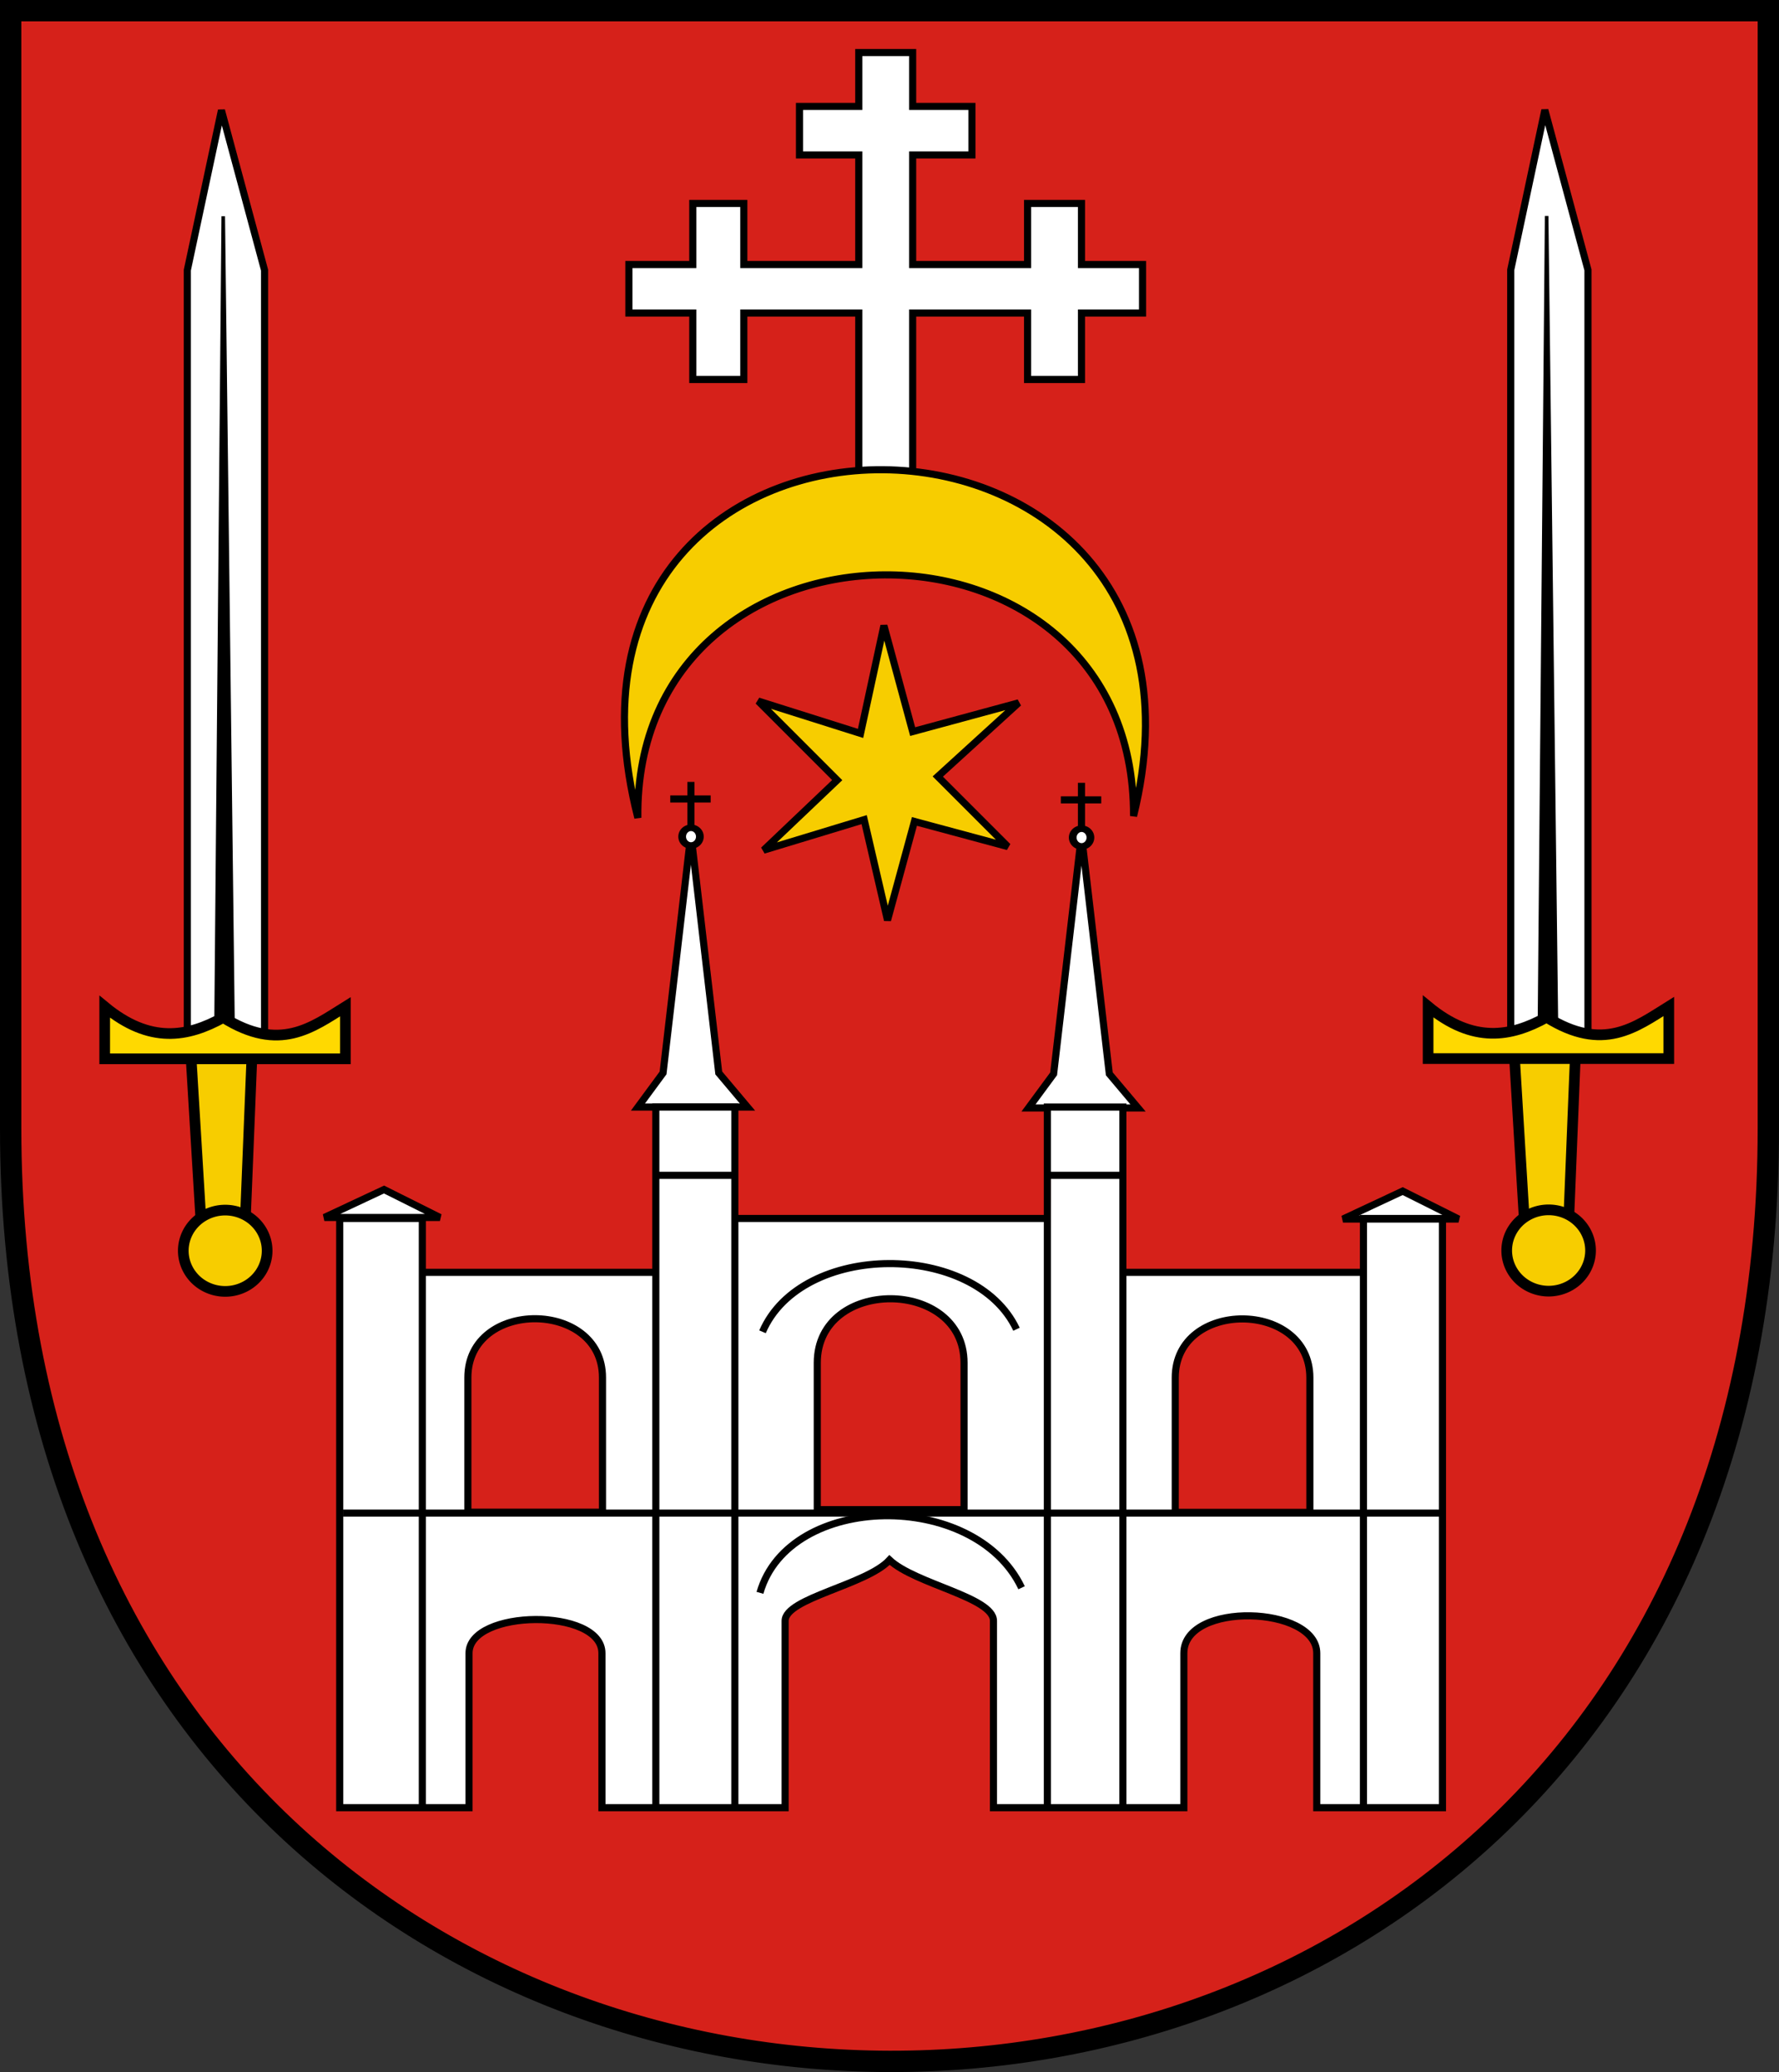
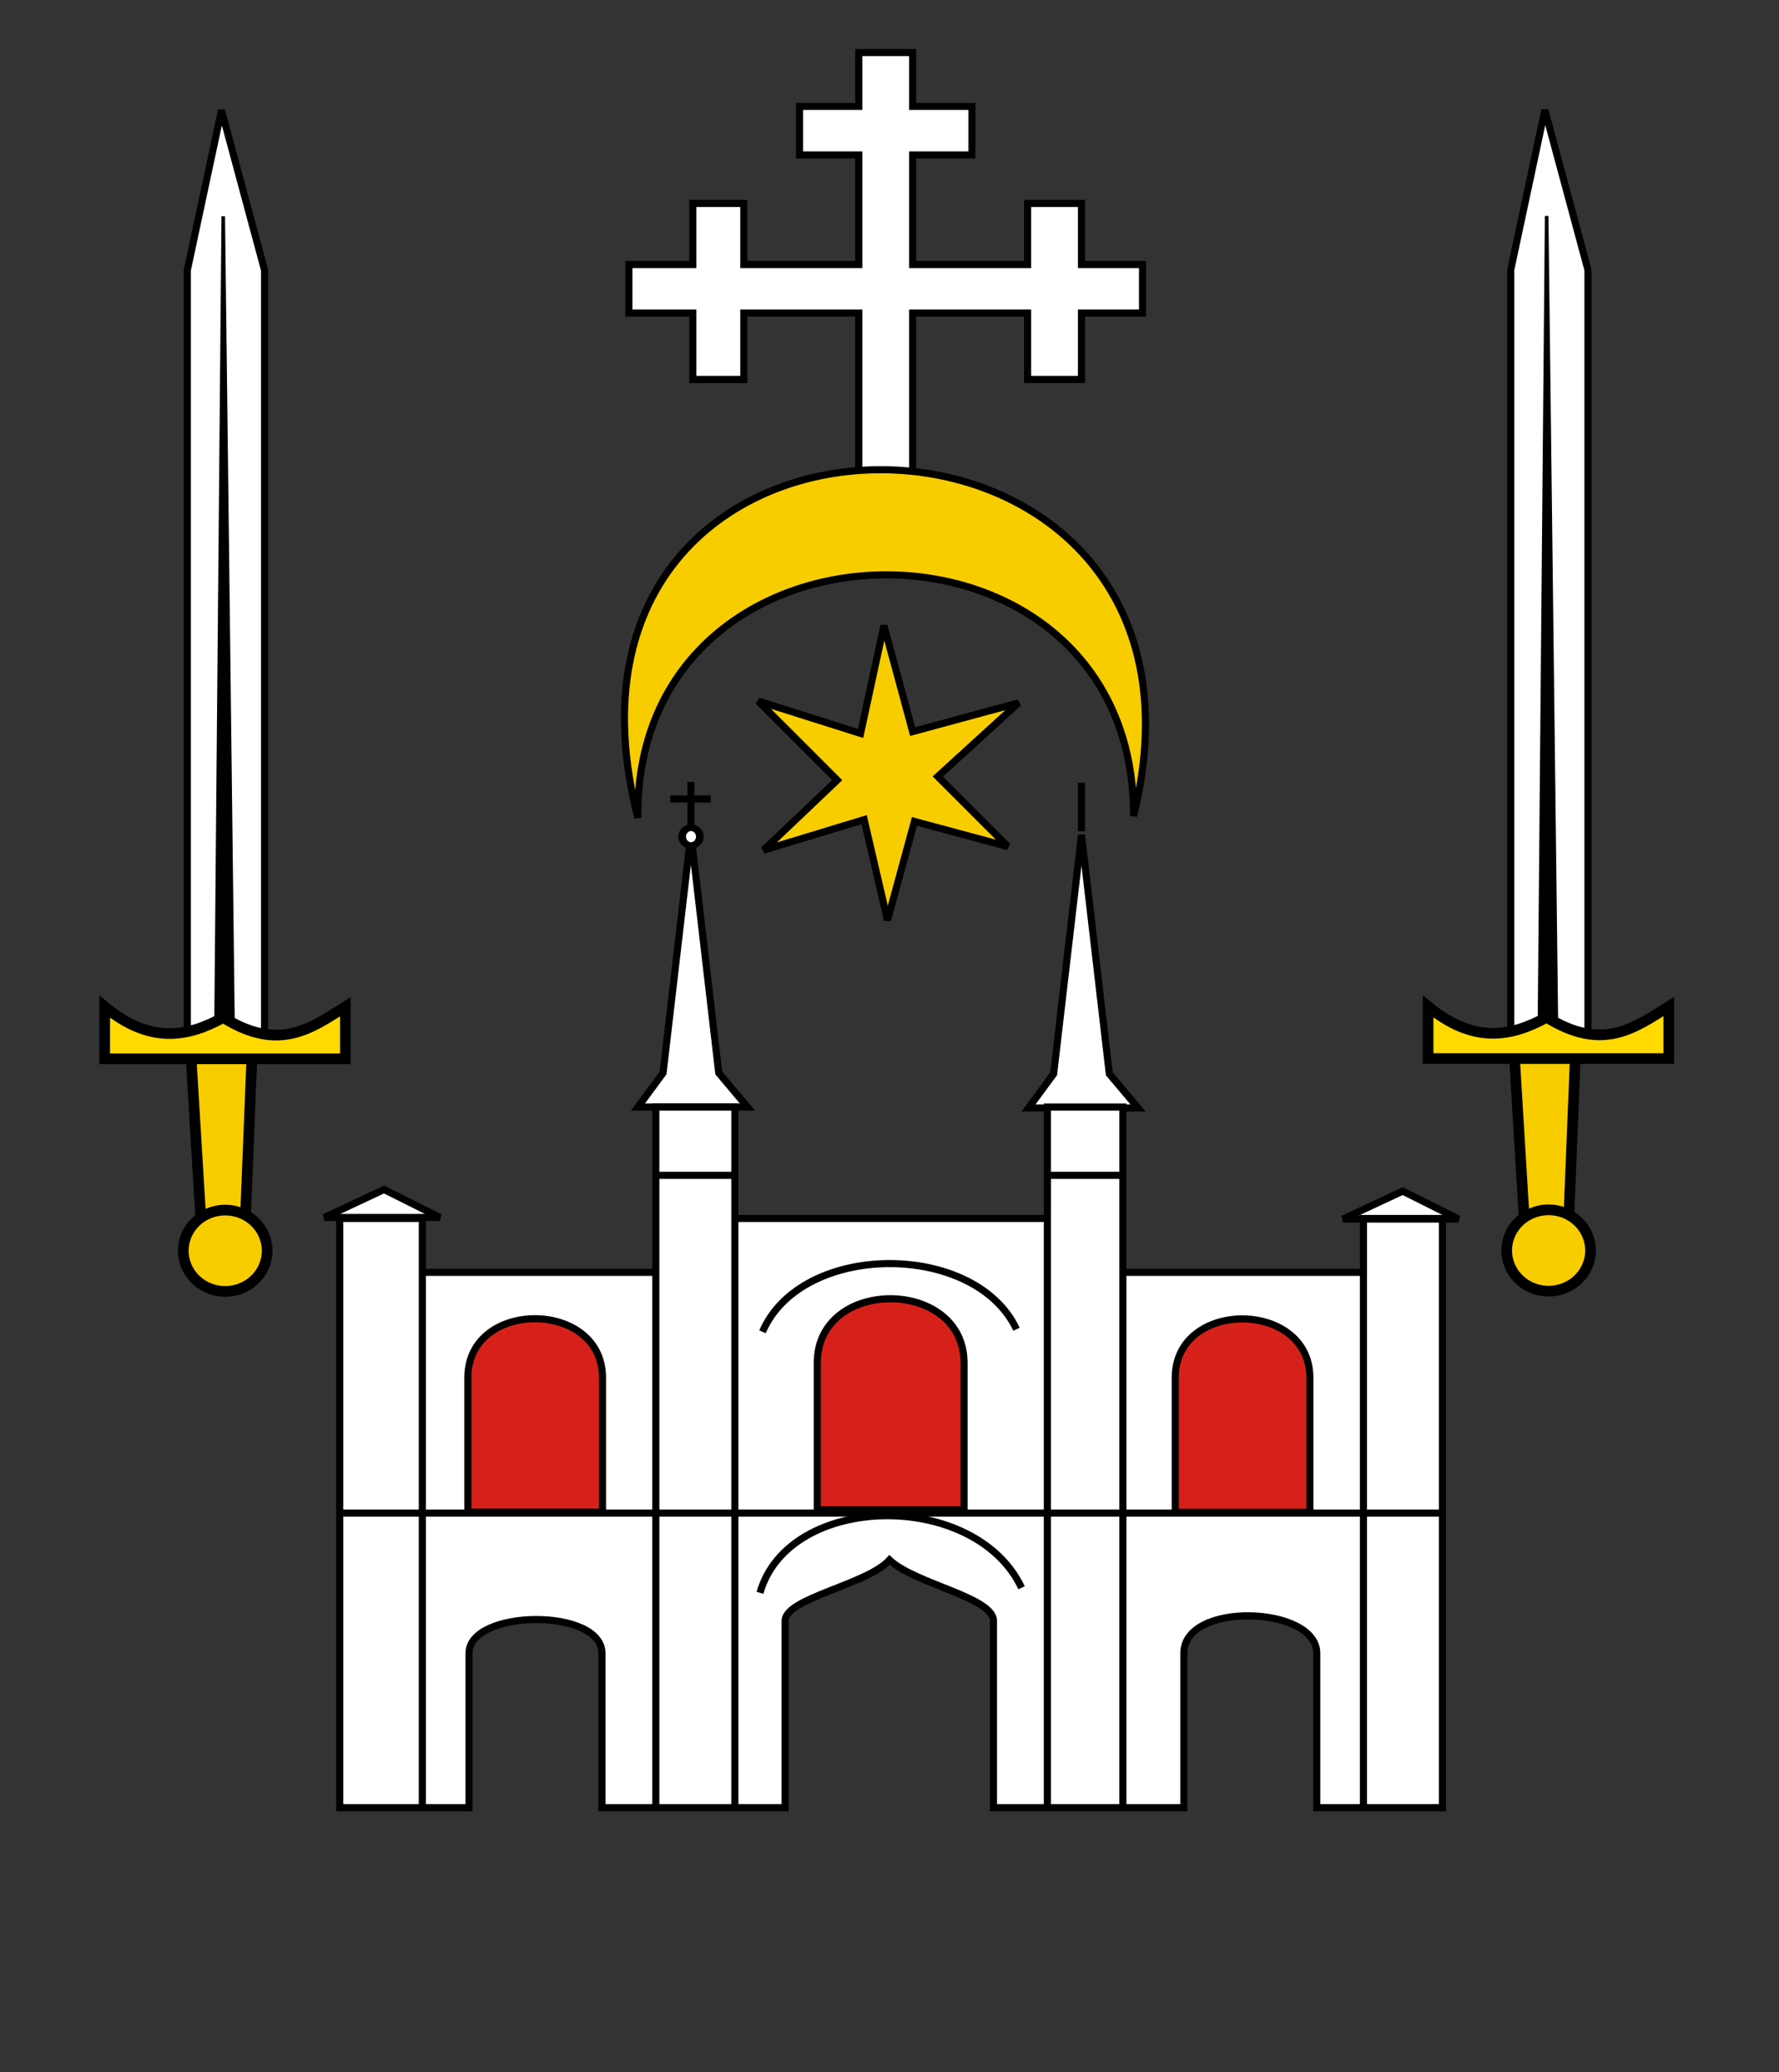
<svg xmlns="http://www.w3.org/2000/svg" version="1.0" width="500.286" height="582.553" id="svg2">
  <rect width="100%" height="100%" fill="#333333" stroke="none" />
  <defs id="defs4" />
  <g transform="translate(-57,-69.362)" id="layer4" style="display:inline">
-     <path d="M 60,72.362 L 554.286,72.362 L 554.286,386.648 C 554.286,737.5 60,735.174 60,386.648 L 60,72.362 z" id="path3867" style="fill:#d6211a;fill-opacity:1;fill-rule:evenodd;stroke:#000000;stroke-width:6;stroke-linecap:butt;stroke-linejoin:miter;stroke-miterlimit:4;stroke-dasharray:none;stroke-opacity:1" />
-   </g>
+     </g>
  <g transform="translate(-57,-69.362)" id="layer3" style="display:inline">
    <path d="M 352.453,400.056 L 351.533,577.338 L 372.241,577.338 L 372.241,400.056 L 352.453,400.056 z" id="path3871" style="fill:#ffffff;fill-opacity:1;fill-rule:evenodd;stroke:none;stroke-width:1px;stroke-linecap:butt;stroke-linejoin:miter;stroke-opacity:1;display:inline" />
    <path d="M 241.932,399.804 L 240.921,577.085 L 263.65,577.085 L 263.65,399.804 L 241.932,399.804 z" id="path3869" style="fill:#ffffff;fill-opacity:1;fill-rule:evenodd;stroke:none;stroke-width:1px;stroke-linecap:butt;stroke-linejoin:miter;stroke-opacity:1" />
    <path d="M 305.571,245.25 L 299.005,275.555 L 270.216,266.464 L 292.439,288.687 L 271.731,308.385 L 300.015,299.799 L 306.581,328.083 L 314.157,300.304 L 340.421,307.375 L 320.723,287.677 L 343.452,266.969 L 313.652,275.05 L 305.571,245.25 z" id="path2456" style="fill:#f7cd00;fill-opacity:1;fill-rule:evenodd;stroke:#000000;stroke-width:2;stroke-linecap:butt;stroke-linejoin:miter;stroke-miterlimit:3.81;stroke-dasharray:none;stroke-opacity:1" />
    <path d="M 298.5,203.793 L 298.5,157.367 L 266.175,157.367 L 266.175,176.055 L 251.824,176.055 L 251.824,157.367 L 233.85,157.367 L 233.85,143.73 L 251.824,143.73 L 251.824,126.557 L 266.175,126.557 L 266.175,143.73 L 298.5,143.73 L 298.5,112.92 L 281.833,112.92 L 281.833,99.283 L 298.5,99.283 L 298.5,84.131 L 313.652,84.131 L 313.652,99.283 L 330.32,99.283 L 330.32,112.92 L 313.652,112.92 L 313.652,143.73 L 345.977,143.73 L 345.977,126.557 L 361.13,126.557 L 361.13,143.73 L 378.302,143.73 L 378.302,157.367 L 361.13,157.367 L 361.13,176.055 L 345.977,176.055 L 345.977,157.367 L 313.652,157.367 L 313.652,203.793 L 298.5,203.793 z" id="path3230" style="opacity:1;fill:#ffffff;fill-opacity:1;fill-rule:evenodd;stroke:#000000;stroke-width:2;stroke-linecap:butt;stroke-linejoin:miter;stroke-miterlimit:3.81;stroke-dasharray:none;stroke-opacity:1" />
    <path d="M 375.777,298.788 C 407.496,170.429 202.635,167.334 236.376,299.293 C 235.197,208.864 376.114,207.727 375.777,298.788 z" id="path2458" style="fill:#f7cd00;fill-opacity:1;fill-rule:evenodd;stroke:#000000;stroke-width:2;stroke-linecap:butt;stroke-linejoin:miter;stroke-miterlimit:3.81;stroke-dasharray:none;stroke-opacity:1" />
    <path d="M 503.561,361.418 L 503.561,145.245 L 491.439,100.293 L 481.843,145.245 L 481.843,361.418 L 503.561,361.418 z" id="path3757" style="fill:#ffffff;fill-opacity:1;fill-rule:evenodd;stroke:#000000;stroke-width:2;stroke-linecap:butt;stroke-linejoin:miter;stroke-miterlimit:2;stroke-dasharray:none;stroke-opacity:1;display:inline" />
    <path d="M 482.853,365.964 L 500.026,365.964 L 498.005,415.966 L 485.883,415.966 L 482.853,365.964 z" id="path3240" style="fill:#f7cd00;fill-opacity:1;fill-rule:evenodd;stroke:#000000;stroke-width:3;stroke-linecap:butt;stroke-linejoin:miter;stroke-miterlimit:4;stroke-dasharray:none;stroke-opacity:1;display:inline" />
    <path d="M 491.944,130.093 L 489.924,356.872 L 494.679,356.724 L 491.944,130.093 z" id="path3755" style="fill:#000000;fill-opacity:1;fill-rule:evenodd;stroke:#000000;stroke-width:1px;stroke-linecap:butt;stroke-linejoin:miter;stroke-opacity:1;display:inline" />
    <path d="M 504.286,420.934 A 11.786,11.429 0 1 1 480.714,420.934 A 11.786,11.429 0 1 1 504.286,420.934 z" id="path3238" style="opacity:1;fill:#f7cd00;fill-opacity:1;stroke:#000000;stroke-width:3;stroke-miterlimit:4;stroke-dasharray:none;stroke-opacity:1;display:inline" />
    <path d="M 526.289,366.974 L 458.609,366.974 L 458.609,352.326 C 471.301,362.819 481.927,360.913 491.944,355.357 C 507.816,365.299 516.976,358.123 526.289,352.326 L 526.289,366.974 z" id="path3242" style="fill:#ffd900;fill-opacity:1;fill-rule:evenodd;stroke:#000000;stroke-width:3;stroke-linecap:butt;stroke-linejoin:miter;stroke-miterlimit:4;stroke-dasharray:none;stroke-opacity:1;display:inline" />
    <path d="M 131.397,361.488 L 131.397,145.315 L 119.276,100.364 L 109.679,145.315 L 109.679,361.488 L 131.397,361.488 z" id="path3759" style="fill:#ffffff;fill-opacity:1;fill-rule:evenodd;stroke:#000000;stroke-width:2;stroke-linecap:butt;stroke-linejoin:miter;stroke-miterlimit:2;stroke-dasharray:none;stroke-opacity:1;display:inline" />
    <path d="M 110.689,366.034 L 127.862,366.034 L 125.842,416.036 L 113.72,416.036 L 110.689,366.034 z" id="path3761" style="fill:#f7cd00;fill-opacity:1;fill-rule:evenodd;stroke:#000000;stroke-width:3;stroke-linecap:butt;stroke-linejoin:miter;stroke-miterlimit:4;stroke-dasharray:none;stroke-opacity:1;display:inline" />
    <path d="M 119.781,130.163 L 117.76,356.942 L 122.515,356.794 L 119.781,130.163 z" id="path3763" style="fill:#000000;fill-opacity:1;fill-rule:evenodd;stroke:#000000;stroke-width:1px;stroke-linecap:butt;stroke-linejoin:miter;stroke-opacity:1;display:inline" />
    <path d="M 504.286,420.934 A 11.786,11.429 0 1 1 480.714,420.934 A 11.786,11.429 0 1 1 504.286,420.934 z" transform="translate(-372.164,7.0095791e-2)" id="path3765" style="opacity:1;fill:#f7cd00;fill-opacity:1;stroke:#000000;stroke-width:3;stroke-miterlimit:4;stroke-dasharray:none;stroke-opacity:1;display:inline" />
    <path d="M 154.126,367.044 L 86.446,367.044 L 86.446,352.397 C 99.138,362.889 109.763,360.983 119.781,355.427 C 135.652,365.369 144.812,358.193 154.126,352.397 L 154.126,367.044 z" id="path3767" style="fill:#ffd900;fill-opacity:1;fill-rule:evenodd;stroke:#000000;stroke-width:3;stroke-linecap:butt;stroke-linejoin:miter;stroke-miterlimit:4;stroke-dasharray:none;stroke-opacity:1;display:inline" />
    <path d="M 267.206,380.611 L 236.396,380.611 L 243.467,371.014 L 251.296,303.839 L 259.124,371.014 L 267.206,380.611 z" id="path3805" style="fill:#ffffff;fill-opacity:1;fill-rule:evenodd;stroke:#000000;stroke-width:2;stroke-linecap:butt;stroke-linejoin:miter;stroke-miterlimit:3.667;stroke-dasharray:none;stroke-opacity:1;display:inline" />
    <path d="M 251.296,302.829 L 251.296,289.192 M 245.487,293.99 L 256.852,293.99" id="path3811" style="fill:none;fill-rule:evenodd;stroke:#000000;stroke-width:2;stroke-linecap:butt;stroke-linejoin:miter;stroke-miterlimit:3.81;stroke-dasharray:none;stroke-opacity:1;display:inline" />
    <path d="M 256.579,303.587 A 2.778,3.283 0 1 1 251.023,303.587 A 2.778,3.283 0 1 1 256.579,303.587 z" transform="matrix(0.895,0,0,0.758,24.174,74.464)" id="path3807" style="opacity:1;fill:#ffffff;fill-opacity:1;stroke:#000000;stroke-width:2.428;stroke-linecap:butt;stroke-miterlimit:3.81;stroke-dasharray:none;stroke-opacity:1;display:inline" />
    <path d="M 377.039,380.863 L 346.23,380.863 L 353.301,371.267 L 361.13,304.092 L 368.958,371.267 L 377.039,380.863 z" id="path3816" style="fill:#ffffff;fill-opacity:1;fill-rule:evenodd;stroke:#000000;stroke-width:2;stroke-linecap:butt;stroke-linejoin:miter;stroke-miterlimit:3.667;stroke-dasharray:none;stroke-opacity:1;display:inline" />
-     <path d="M 361.13,303.082 L 361.13,289.444 M 355.321,294.243 L 366.685,294.243" id="path3818" style="fill:none;fill-rule:evenodd;stroke:#000000;stroke-width:2;stroke-linecap:butt;stroke-linejoin:miter;stroke-miterlimit:3.81;stroke-dasharray:none;stroke-opacity:1;display:inline" />
-     <path d="M 256.579,303.587 A 2.778,3.283 0 1 1 251.023,303.587 A 2.778,3.283 0 1 1 256.579,303.587 z" transform="matrix(0.895,0,0,0.758,134.007,74.717)" id="path3820" style="opacity:1;fill:#ffffff;fill-opacity:1;stroke:#000000;stroke-width:2.428;stroke-linecap:butt;stroke-miterlimit:3.81;stroke-dasharray:none;stroke-opacity:1;display:inline" />
+     <path d="M 361.13,303.082 L 361.13,289.444 M 355.321,294.243 " id="path3818" style="fill:none;fill-rule:evenodd;stroke:#000000;stroke-width:2;stroke-linecap:butt;stroke-linejoin:miter;stroke-miterlimit:3.81;stroke-dasharray:none;stroke-opacity:1;display:inline" />
    <path d="M 277.792,577.59 L 226.274,577.59 L 226.274,534.154 C 226.274,521.308 188.899,521.75 188.899,534.154 L 188.899,577.59 L 152.533,577.59 L 152.533,411.925 L 175.767,411.925 L 175.767,427.078 L 241.426,427.078 L 241.426,380.611 L 263.65,380.611 L 263.65,411.925 L 351.533,411.925 L 351.533,380.611 L 372.767,380.611 L 372.767,427.078 L 440.427,427.078 L 440.427,411.925 L 462.65,411.925 L 462.65,577.59 L 427.295,577.59 L 427.295,534.154 C 427.295,520.799 389.919,519.476 389.919,534.154 L 389.919,577.59 L 336.381,577.59 L 336.381,525.063 C 336.381,518.432 314.371,514.732 307.148,507.951 C 300.715,514.974 277.792,518.643 277.792,525.063 L 277.792,577.59 z M 180.714,411.648 L 148.214,411.648 L 165,403.791 L 180.714,411.648 z M 467.173,412.092 L 434.673,412.092 L 451.459,404.235 L 467.173,412.092 z M 175.767,412.936 L 175.767,577.59 M 440.427,412.936 L 440.427,577.59 M 462.65,494.758 L 153.543,494.758 M 241.426,576.58 L 241.426,399.804 L 263.65,399.804 L 263.65,576.58 M 351.533,576.58 L 351.533,399.804 L 372.767,399.804 L 372.767,576.58" id="path3779" style="fill:#ffffff;fill-opacity:1;fill-rule:evenodd;stroke:#000000;stroke-width:2;stroke-linecap:butt;stroke-linejoin:miter;stroke-miterlimit:3.667;stroke-dasharray:none;stroke-opacity:1;display:inline" />
    <path d="M 342.857,443.076 C 331.19,418.324 282.381,418.359 271.429,443.791" id="path3833" style="fill:none;fill-rule:evenodd;stroke:#000000;stroke-width:2;stroke-linecap:butt;stroke-linejoin:miter;stroke-miterlimit:3.667;stroke-dasharray:none;stroke-opacity:1;display:inline" />
    <path d="M 344.286,515.752 C 331.19,488.142 278.81,488.891 270.714,517.18" id="path3835" style="fill:none;fill-rule:evenodd;stroke:#000000;stroke-width:2;stroke-linecap:butt;stroke-linejoin:miter;stroke-miterlimit:3.667;stroke-dasharray:none;stroke-opacity:1;display:inline" />
    <path d="M 226.429,494.505 L 188.571,494.505 L 188.571,456.648 C 188.571,434.494 226.429,434.718 226.429,456.648 L 226.429,494.505 z" id="path3837" style="fill:#d6211a;fill-opacity:1;fill-rule:evenodd;stroke:#000000;stroke-width:2;stroke-linecap:butt;stroke-linejoin:miter;stroke-miterlimit:3.667;stroke-dasharray:none;stroke-opacity:1;display:inline" />
    <path d="M 328.105,493.797 L 286.831,493.797 L 286.831,452.522 C 286.831,428.369 328.105,428.613 328.105,452.522 L 328.105,493.797 z" id="path3839" style="fill:#d6211a;fill-opacity:1;fill-rule:evenodd;stroke:#000000;stroke-width:2;stroke-linecap:butt;stroke-linejoin:miter;stroke-miterlimit:3.667;stroke-dasharray:none;stroke-opacity:1;display:inline" />
    <path d="M 425.357,494.556 L 387.5,494.556 L 387.5,456.699 C 387.5,434.546 425.357,434.77 425.357,456.699 L 425.357,494.556 z" id="path3841" style="fill:#d6211a;fill-opacity:1;fill-rule:evenodd;stroke:#000000;stroke-width:2;stroke-linecap:butt;stroke-linejoin:miter;stroke-miterlimit:3.667;stroke-dasharray:none;stroke-opacity:1;display:inline" />
  </g>
</svg>